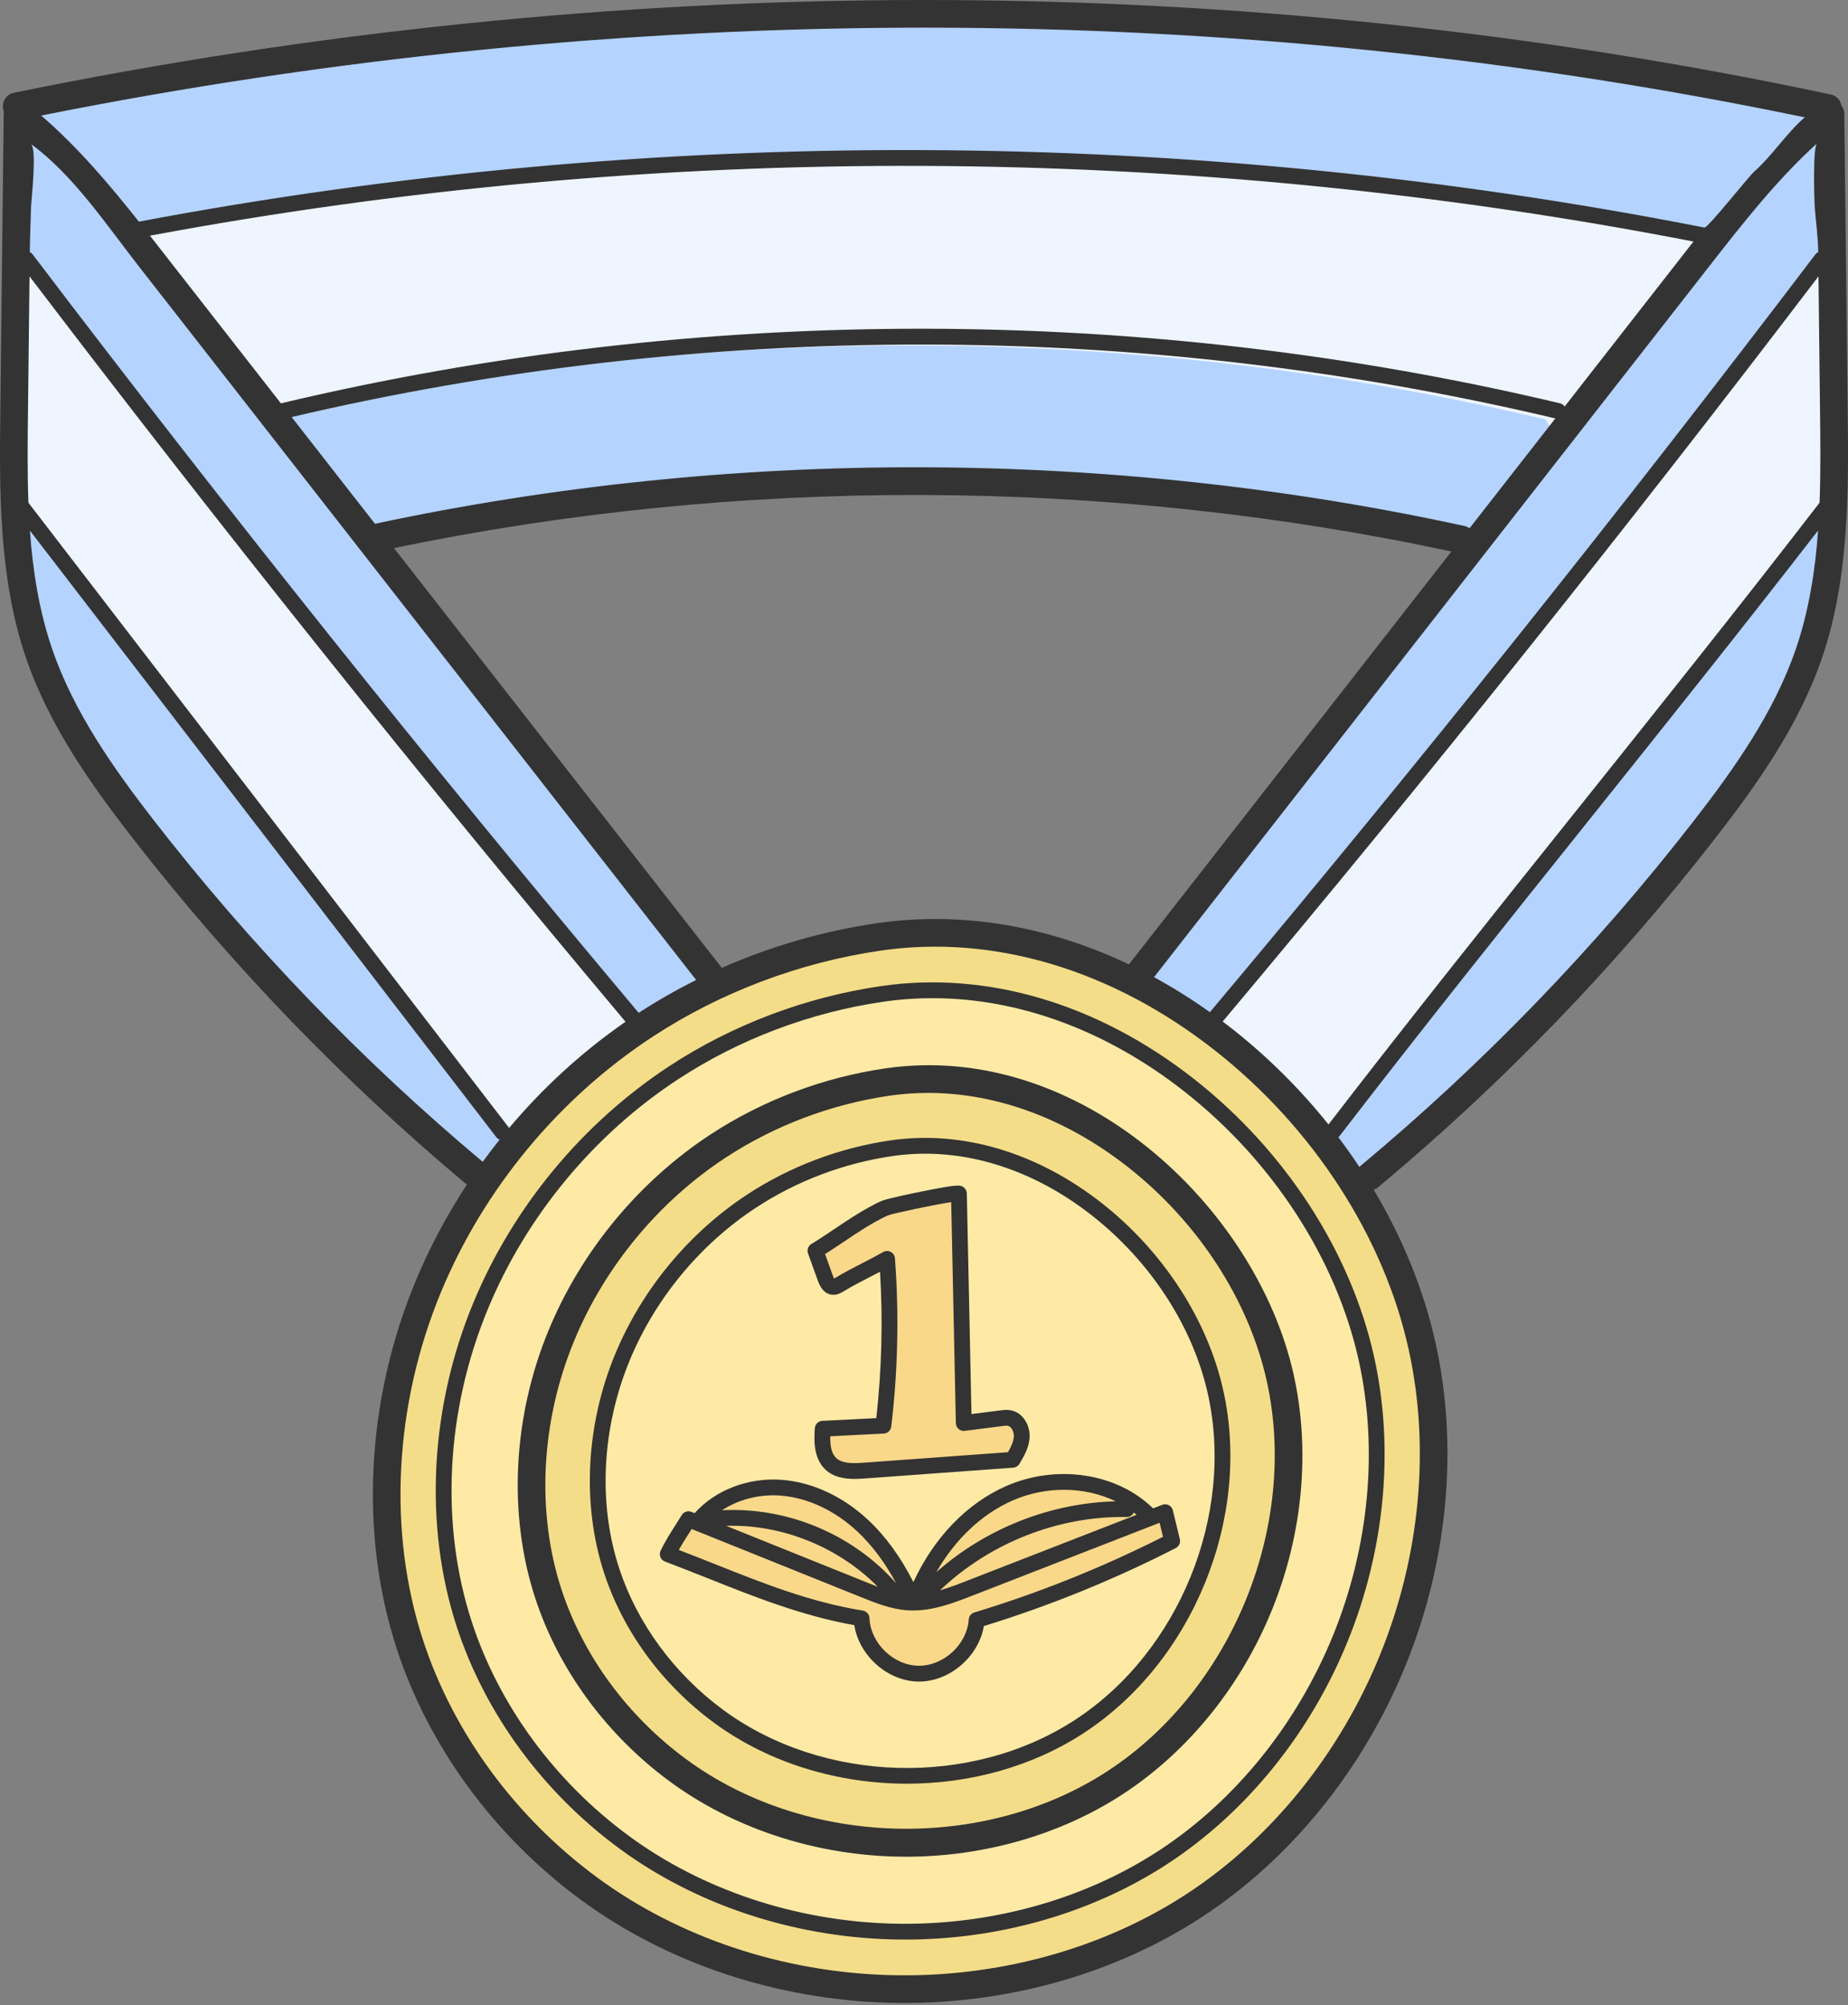
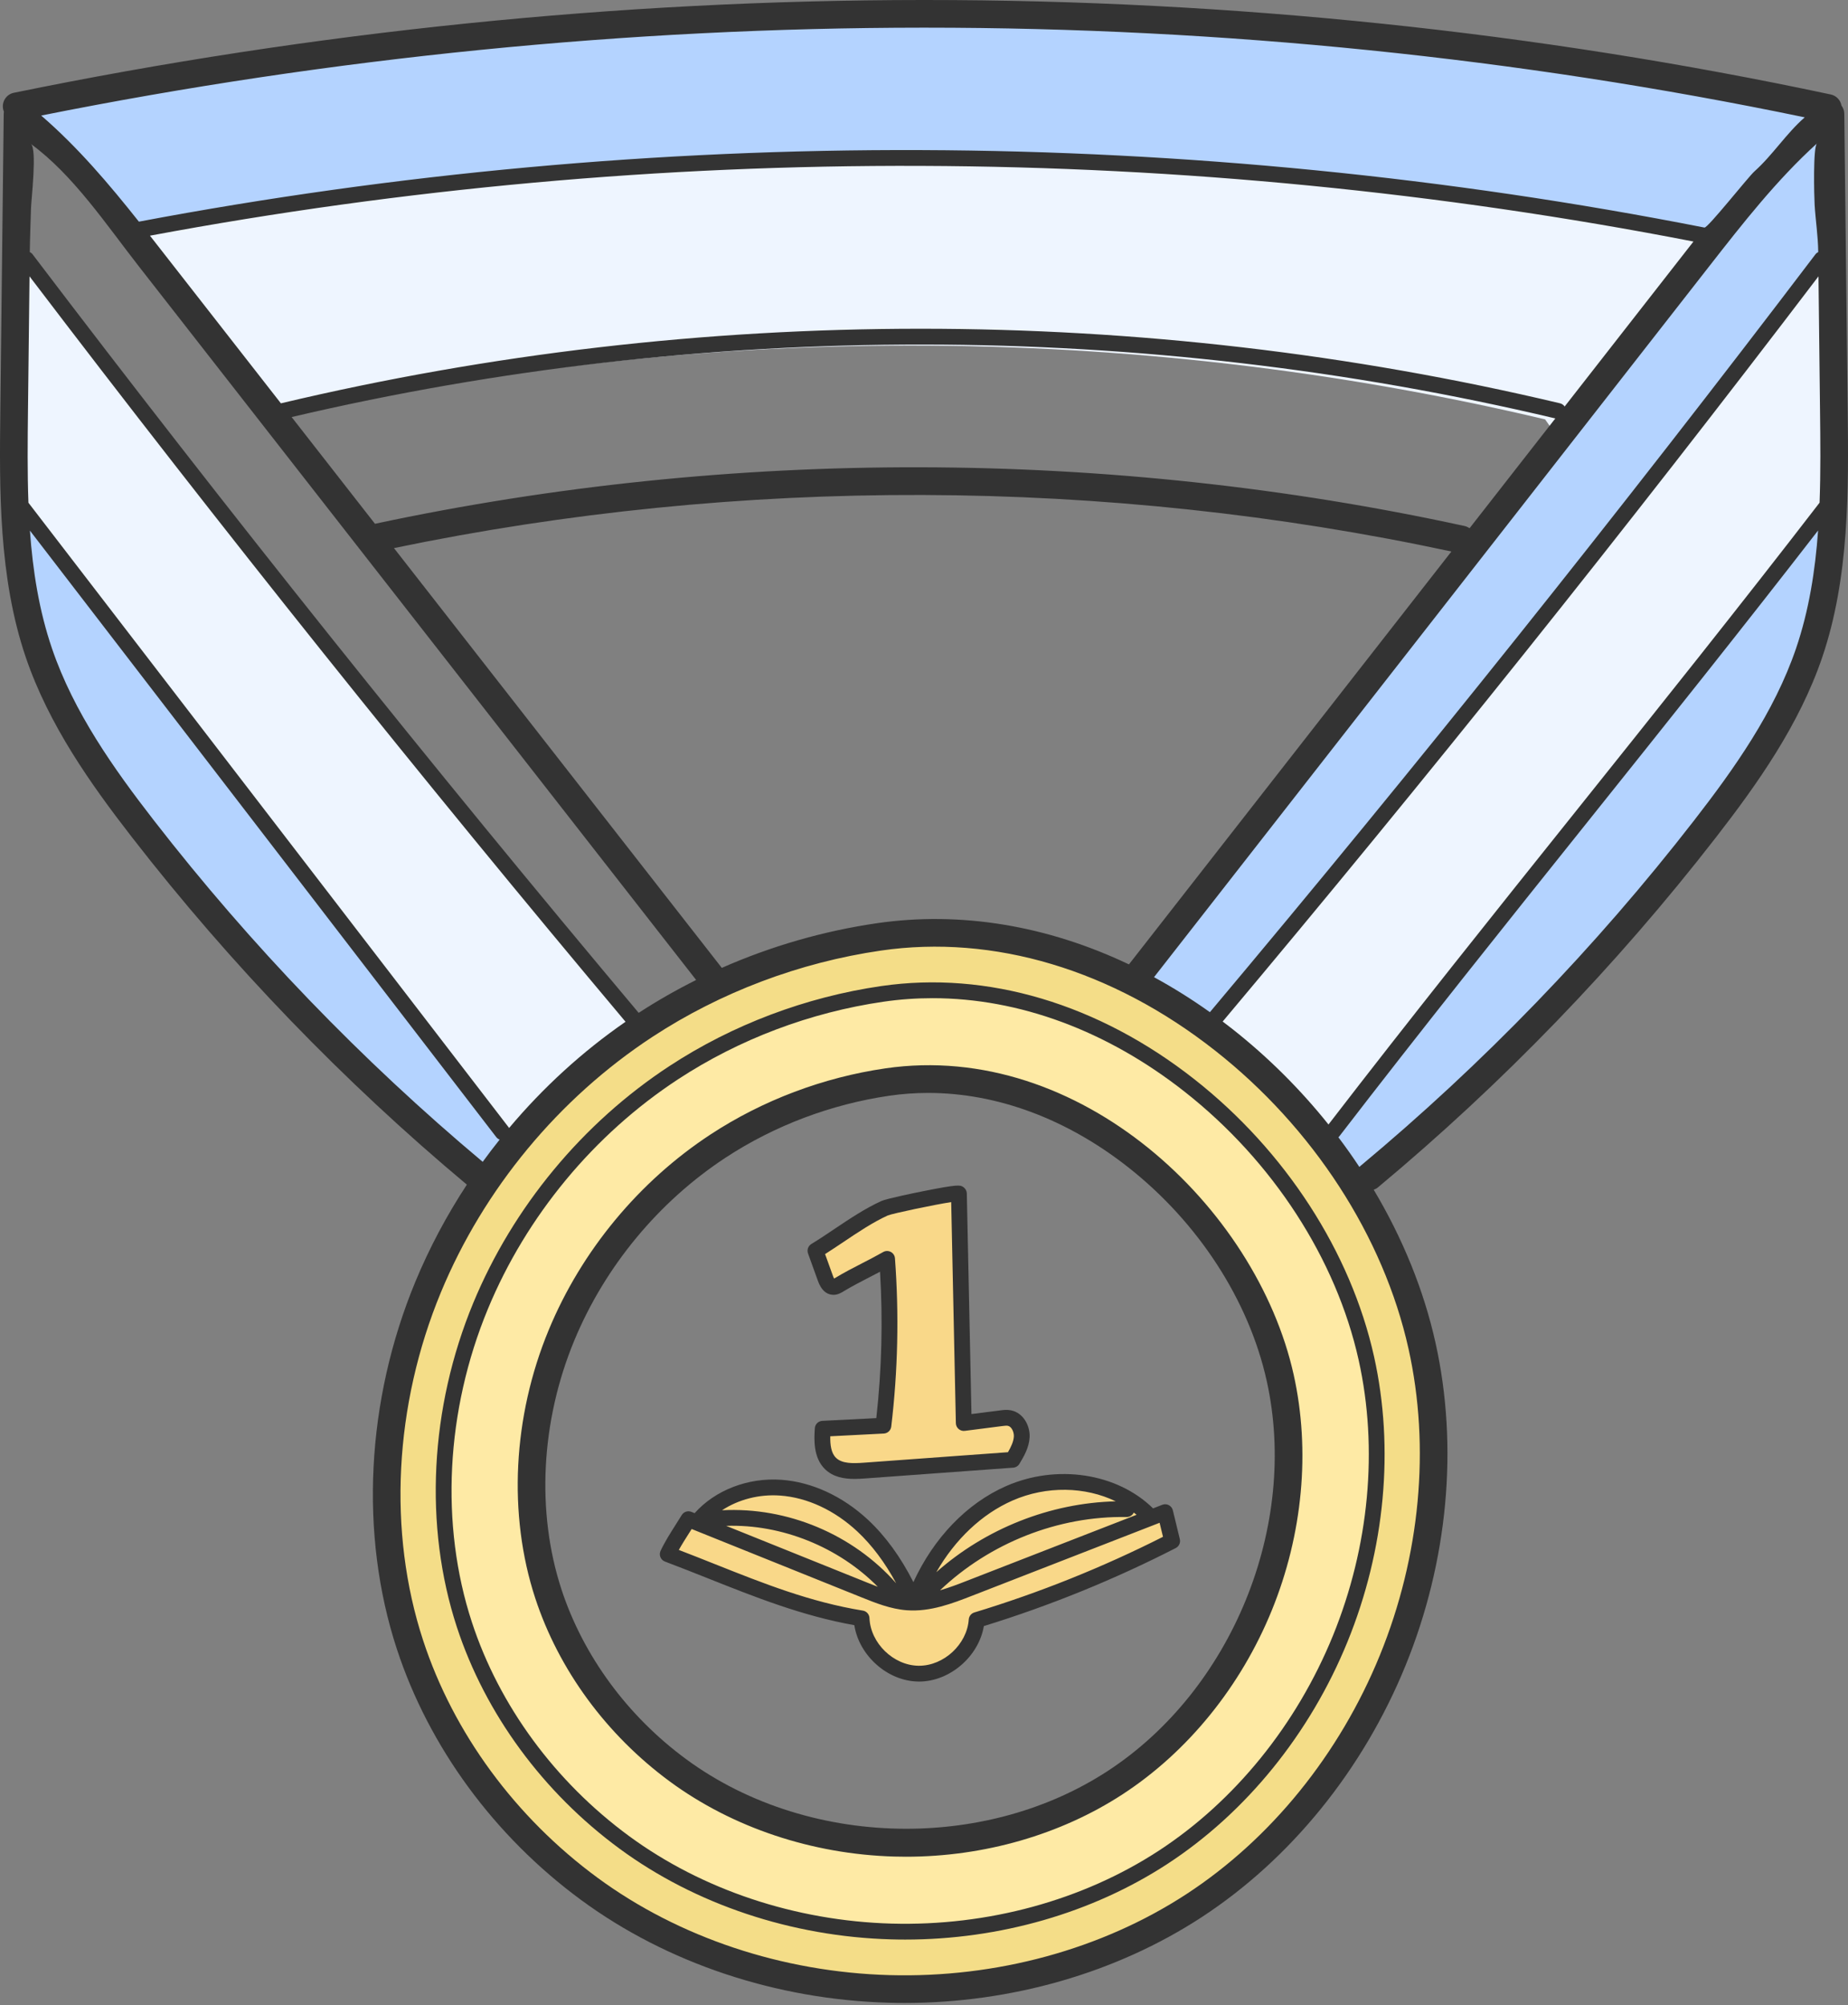
<svg xmlns="http://www.w3.org/2000/svg" width="153" height="166" viewBox="0 0 153 166" fill="none">
  <rect x="0" y="0" width="153" height="166" fill="#808080" stroke="none" />
  <path d="M151.504 21.472L151.413 13.162L151.41 13.166L151.375 9.703L149.773 11.152C146.375 14.226 143.516 17.888 140.751 21.43L94.066 81.198L95.073 81.746C96.615 82.584 98.137 83.538 99.598 84.578L100.328 85.099L100.905 84.412C118.033 64.031 134.893 42.937 151.025 21.702L151.504 21.472Z" fill="#B4D3FF" />
  <path d="M130.773 67.305C123.931 75.857 116.856 84.7 110.143 93.428L109.484 94.008L110.027 94.729C110.62 95.514 111.195 96.324 111.731 97.137L112.342 98.059L113.178 97.336C113.21 97.308 113.24 97.279 113.273 97.245C123.514 88.71 132.848 79.045 141.013 68.518C144.387 64.175 147.762 59.412 149.609 54.006C150.601 51.091 151.215 47.812 151.489 43.982L151.715 40.78L149.751 43.318C143.467 51.434 136.722 59.865 130.773 67.305Z" fill="#B4D3FF" />
-   <path d="M9.844 19.368L10.208 19.829L10.785 19.72C31.557 15.798 52.846 13.811 74.06 13.811C74.498 13.811 74.936 13.811 75.375 13.814C97.097 13.891 118.851 16.043 140.033 20.207L140.616 20.322L140.983 19.855C142.446 18.001 144.195 15.836 146.076 13.843L146.454 13.442L147.078 12.814C147.76 12.13 148.461 11.473 149.159 10.864L150.633 9.577L148.719 9.18C124.942 4.239 100.369 1.734 75.687 1.734H75.492C51.109 1.747 26.492 4.201 2.324 9.029L0.375 9.419L1.88 10.718C4.937 13.354 7.513 16.435 9.844 19.368Z" fill="#B4D3FF" />
-   <path d="M120.201 44.929L120.96 45.485L129.575 34.459L128.1 34.108C110.916 30.034 93.163 27.967 75.333 27.967C57.671 27.967 40.072 29.996 23.028 33.995L21.549 34.343L29.784 44.884C29.784 44.884 30.434 44.709 30.448 44.704C44.896 41.629 59.823 40.069 74.814 40.069C90.141 40.069 105.393 41.699 120.159 44.912C120.181 44.915 120.196 44.925 120.201 44.929Z" fill="#B4D3FF" />
-   <path d="M3.225 11.152L1.623 9.703L1.589 13.166L1.585 13.162L1.494 21.472L1.972 21.702C18.106 42.935 34.984 64.053 52.137 84.47L52.691 85.129L53.412 84.659C54.885 83.697 56.453 82.8 58.076 81.991L59.139 81.46L12.247 21.429C9.481 17.887 6.622 14.226 3.225 11.152Z" fill="#B4D3FF" />
+   <path d="M9.844 19.368L10.208 19.829L10.785 19.72C31.557 15.798 52.846 13.811 74.06 13.811C74.498 13.811 74.936 13.811 75.375 13.814C97.097 13.891 118.851 16.043 140.033 20.207L140.616 20.322L140.983 19.855L146.454 13.442L147.078 12.814C147.76 12.13 148.461 11.473 149.159 10.864L150.633 9.577L148.719 9.18C124.942 4.239 100.369 1.734 75.687 1.734H75.492C51.109 1.747 26.492 4.201 2.324 9.029L0.375 9.419L1.88 10.718C4.937 13.354 7.513 16.435 9.844 19.368Z" fill="#B4D3FF" />
  <path d="M1.268 40.767L1.5 43.993C1.777 47.833 2.392 51.109 3.38 54.007C5.226 59.413 8.602 64.177 11.975 68.518C20.027 78.899 29.232 88.454 39.333 96.922L40.132 97.593L40.744 96.749C41.186 96.138 41.649 95.532 42.118 94.946L42.94 93.918L41.791 93.464L1.268 40.767Z" fill="#B4D3FF" />
  <path d="M151.493 20.037L149.781 22.288C133.895 43.165 117.31 63.906 100.483 83.936L99.83 84.713L100.814 85.468C101.017 85.624 101.22 85.781 101.423 85.939C104.298 88.202 106.924 90.811 109.228 93.693L110.001 94.661L110.756 93.679C117.462 84.965 124.481 76.189 131.273 67.699C137.948 59.352 144.851 50.722 151.414 42.205L151.604 41.959L151.615 41.649C151.708 39.141 151.682 36.611 151.656 34.164L151.493 20.037Z" fill="#EEF5FF" />
  <path d="M128.611 35.699L139.598 21.632C139.761 21.424 139.924 21.215 140.087 21.002L141.047 19.756L139.503 19.455C118.46 15.364 96.886 13.253 75.386 13.178C74.925 13.176 74.466 13.176 74.004 13.176C53.04 13.176 31.96 15.125 11.35 18.972L9.777 19.264L21.985 34.892L22.59 34.749C39.77 30.669 57.514 28.601 75.333 28.601C93.105 28.601 110.8 30.659 127.923 34.717L128.611 35.699Z" fill="#EEF5FF" />
  <path d="M3.214 22.288L1.503 20.037L1.338 34.162C1.313 36.613 1.287 39.145 1.379 41.652L1.392 41.962L41.3 93.861L41.936 95.133L42.887 94.001C45.659 90.703 48.839 87.802 52.338 85.379L53.215 84.772L52.528 83.955C35.683 63.906 19.091 43.158 3.214 22.288Z" fill="#EEF5FF" />
  <path d="M98.69 89.62C92.072 84.412 84.642 81.659 77.205 81.659C75.802 81.659 74.389 81.76 73.001 81.96C66.803 82.862 60.787 85.134 55.603 88.532C48.473 93.205 42.752 100.116 39.493 107.988C35.921 116.606 35.429 126.301 38.144 134.586C40.468 141.69 45.209 148.145 51.49 152.764C57.707 157.334 65.623 159.977 73.781 160.207C74.168 160.217 74.555 160.222 74.942 160.222C82.684 160.222 90.323 158.022 96.454 154.025C102.918 149.807 108.174 143.324 111.253 135.771C114.333 128.211 115.106 119.901 113.429 112.372C111.52 103.785 106.147 95.492 98.69 89.62ZM104.401 132.942C101.906 139.06 97.653 144.305 92.426 147.712C87.466 150.947 81.282 152.729 75.016 152.729C74.704 152.729 74.393 152.723 74.078 152.713C67.478 152.531 61.073 150.393 56.042 146.694C50.957 142.954 47.121 137.73 45.243 131.986C43.047 125.284 43.445 117.44 46.334 110.463C48.972 104.092 53.604 98.499 59.375 94.715C63.567 91.969 68.438 90.13 73.458 89.399C74.598 89.233 75.761 89.148 76.913 89.148C83.489 89.148 90.187 91.901 95.773 96.9C100.997 101.574 104.784 107.809 106.162 114.008C107.518 120.099 106.894 126.822 104.401 132.942Z" fill="#FEEAA5" />
-   <path d="M100.95 115.179C99.665 109.403 96.052 103.828 91.04 99.885C86.594 96.384 81.597 94.532 76.588 94.532C75.645 94.532 74.694 94.6 73.76 94.736C69.591 95.343 65.548 96.87 62.069 99.15C57.279 102.289 53.433 106.933 51.241 112.228C48.839 118.026 48.508 124.544 50.334 130.11C51.898 134.889 55.086 139.232 59.309 142.336C63.688 145.556 69.293 147.328 75.092 147.328C80.385 147.328 85.38 145.895 89.537 143.184C98.463 137.361 103.263 125.584 100.95 115.179ZM69.488 102.633L69.636 102.534C70.841 101.723 72.087 100.887 73.362 100.308C73.405 100.29 73.849 100.122 76.481 99.584C77.348 99.41 78.496 99.186 79.075 99.126L79.477 118.156L82.948 117.713C83.073 117.698 83.202 117.683 83.322 117.683C83.389 117.683 83.449 117.686 83.499 117.697C83.998 117.789 84.301 118.411 84.271 118.934C84.237 119.504 83.932 120.058 83.646 120.535L71.529 121.42C71.311 121.435 71.025 121.452 70.749 121.452C69.908 121.452 69.364 121.29 68.985 120.929C68.378 120.349 68.369 119.317 68.408 118.575L73.424 118.32L73.515 117.499C73.969 113.423 74.073 109.291 73.823 105.215L73.732 103.711L72.4 104.414C72.122 104.561 71.844 104.705 71.553 104.854C70.814 105.235 70.05 105.63 69.291 106.088C69.218 106.135 69.094 106.212 68.987 106.212H68.986C68.822 106.199 68.672 105.823 68.632 105.712L67.897 103.672C68.426 103.344 68.943 102.997 69.488 102.633ZM81.169 133.679L80.596 133.856L80.496 134.446C80.152 136.496 78.132 138.228 76.085 138.228H76.031C73.997 138.2 72.008 136.439 71.689 134.383L71.583 133.698L70.9 133.576C66.68 132.825 62.795 131.278 59.039 129.784C57.976 129.357 56.849 128.908 55.721 128.481C56.025 127.892 56.394 127.311 56.752 126.746L56.826 126.631C56.927 126.472 57.028 126.314 57.127 126.156L57.778 126.418L58.232 125.908C59.604 124.366 61.767 123.446 64.02 123.446C64.22 123.446 64.421 123.454 64.621 123.468C66.932 123.633 69.271 124.722 71.21 126.535C72.557 127.791 73.749 129.431 74.753 131.408L75.662 133.197L76.501 131.374C78.108 127.886 80.662 125.235 83.691 123.906C85.053 123.309 86.567 122.994 88.07 122.994C90.68 122.994 93.125 123.929 94.779 125.559L95.227 126L96.24 125.604L96.676 127.395C91.706 129.927 86.49 132.04 81.169 133.679Z" fill="#FEEAA5" />
  <path d="M101.212 86.213C93.884 80.444 85.662 77.394 77.434 77.394C75.879 77.394 74.317 77.506 72.793 77.729C65.909 78.731 59.233 81.251 53.488 85.018C45.578 90.201 39.227 97.869 35.606 106.609C31.649 116.167 31.102 126.911 34.107 136.088C36.684 143.955 41.934 151.106 48.895 156.222C55.786 161.287 64.563 164.217 73.609 164.471C74.039 164.484 74.469 164.49 74.899 164.49C83.477 164.49 91.945 162.05 98.742 157.62C105.907 152.946 111.733 145.758 115.147 137.38C118.562 128.999 119.419 119.788 117.564 111.439C115.446 101.92 109.487 92.724 101.212 86.213ZM110.667 135.529C107.635 142.969 102.465 149.348 96.107 153.492C90.08 157.424 82.564 159.588 74.941 159.588C74.56 159.588 74.179 159.582 73.802 159.572C65.772 159.348 57.983 156.748 51.868 152.254C45.694 147.714 41.034 141.369 38.748 134.388C36.08 126.248 36.565 116.712 40.08 108.229C43.292 100.472 48.93 93.665 55.955 89.062C61.06 85.716 66.988 83.478 73.095 82.588C74.445 82.392 75.828 82.292 77.205 82.292C84.503 82.292 91.796 84.998 98.296 90.117C105.644 95.901 110.935 104.062 112.814 112.509C114.462 119.918 113.699 128.094 110.667 135.529Z" fill="#F4DD88" />
-   <path d="M94.018 95.867C88.724 91.701 82.787 89.5 76.85 89.5C75.733 89.5 74.608 89.581 73.504 89.743C68.541 90.463 63.721 92.282 59.566 95.005C53.855 98.747 49.27 104.283 46.651 110.595C43.795 117.497 43.401 125.255 45.569 131.879C47.43 137.559 51.221 142.721 56.245 146.414C61.457 150.247 68.131 152.358 75.036 152.358C81.337 152.358 87.285 150.651 92.235 147.423C102.864 140.49 108.579 126.467 105.824 114.083C104.296 107.21 99.993 100.571 94.018 95.867ZM89.189 142.65C85.202 145.251 80.196 146.683 75.095 146.683C69.421 146.683 63.949 144.958 59.686 141.823C55.569 138.8 52.462 134.571 50.937 129.913C49.158 124.485 49.482 118.127 51.828 112.469C53.968 107.295 57.729 102.754 62.418 99.681C65.823 97.448 69.778 95.957 73.852 95.365C74.753 95.233 75.675 95.166 76.594 95.166C81.455 95.166 86.315 96.97 90.648 100.383C95.546 104.237 99.074 109.681 100.329 115.317C102.589 125.474 97.904 136.969 89.189 142.65Z" fill="#F4DD88" />
  <path d="M95.437 125.237L94.721 124.645C94.665 124.598 94.607 124.554 94.549 124.508L93.532 123.705L93.087 124.607C93.025 124.607 92.962 124.606 92.898 124.606C92.777 124.606 92.657 124.613 92.536 124.616L92.798 123.405C91.379 122.717 89.748 122.354 88.085 122.354C86.495 122.354 84.889 122.69 83.442 123.324C80.747 124.506 78.344 126.757 76.678 129.664L77.673 130.474C77.501 130.628 77.326 130.78 77.159 130.94L77.773 132.012C77.059 132.21 76.327 132.346 75.594 132.346C75.448 132.346 75.3 132.34 75.152 132.33C74.314 132.267 73.477 132.01 72.686 131.715L73.011 131.218C73.165 131.378 73.32 131.538 73.468 131.705L75.049 130.598C74.071 128.789 72.928 127.265 71.649 126.069C69.607 124.162 67.129 123.012 64.67 122.835C64.455 122.818 64.237 122.811 64.021 122.811C62.314 122.811 60.618 123.307 59.248 124.206L57.249 125.518L56.883 125.37L56.455 126.039L56.249 126.174L56.373 126.168L56.222 126.403C55.946 126.836 55.635 127.327 55.354 127.828L54.807 128.807L55.854 129.208C56.855 129.592 57.845 129.986 58.81 130.369C62.852 131.979 66.674 133.5 71.034 134.241C71.276 136.737 73.505 138.826 76.041 138.862H76.093C78.596 138.862 80.863 136.815 81.154 134.347C86.505 132.713 91.743 130.606 96.726 128.083L97.412 127.737L96.693 124.749L95.437 125.237ZM58.58 126.053L59.831 125.988C59.879 125.986 59.927 125.986 59.974 125.985L59.872 126.573L58.58 126.053Z" fill="#F9D889" />
  <path d="M68.247 106.36L68.753 107.128L69.553 106.676C69.59 106.656 69.624 106.636 69.653 106.618C70.372 106.182 71.12 105.797 71.865 105.413C72.268 105.206 72.72 104.975 73.166 104.731C73.46 109.047 73.356 113.412 72.86 117.711L67.789 117.97L67.772 118.877C67.76 119.618 67.826 120.686 68.555 121.388C69.213 122.016 70.124 122.089 70.751 122.089C71.051 122.089 71.353 122.069 71.584 122.052L84.04 121.144L84.297 120.699C84.583 120.205 84.879 119.613 84.912 118.973C84.961 118.166 84.493 117.234 83.601 117.067C83.52 117.054 83.429 117.047 83.332 117.047C83.169 117.047 83.007 117.066 82.868 117.085L80.107 117.436L79.705 98.382L78.611 98.549C77.342 98.742 73.695 99.491 73.145 99.713L73.104 99.73C71.814 100.32 70.553 101.162 69.335 101.977L69.08 102.146C68.657 102.431 68.227 102.718 67.794 102.991L67.135 103.409L68.044 105.926C68.11 106.11 68.175 106.249 68.247 106.36Z" fill="#F9D889" />
  <path d="M73.31 88.438C68.154 89.188 63.148 91.078 58.837 93.904C52.906 97.791 48.144 103.539 45.431 110.091C42.453 117.277 42.046 125.369 44.311 132.289C46.257 138.228 50.217 143.621 55.46 147.476C60.649 151.29 67.25 153.496 74.045 153.686C74.367 153.696 74.688 153.7 75.008 153.7C81.473 153.7 87.811 151.879 92.951 148.526C98.343 145.01 102.728 139.604 105.294 133.308C107.861 127.011 108.504 120.083 107.106 113.796C104.021 99.925 89.385 86.1 73.31 88.438ZM91.7 146.61C86.803 149.803 80.922 151.385 75.032 151.385C68.529 151.385 62.016 149.455 56.816 145.632C51.953 142.057 48.286 137.065 46.487 131.578C44.39 125.168 44.774 117.657 47.546 110.969C50.085 104.837 54.541 99.457 60.092 95.819C64.126 93.175 68.812 91.407 73.64 90.703C74.702 90.549 75.772 90.473 76.846 90.473C82.516 90.473 88.295 92.602 93.412 96.631C99.214 101.198 103.389 107.635 104.871 114.294C107.541 126.3 102.002 139.89 91.7 146.61Z" fill="#333333" />
  <path d="M98.9 89.353C90.948 83.094 81.735 80.35 72.956 81.627C66.708 82.536 60.645 84.826 55.423 88.249C48.238 92.957 42.471 99.921 39.183 107.856C35.582 116.549 35.087 126.33 37.825 134.691C40.174 141.862 44.957 148.376 51.294 153.035C57.566 157.645 65.55 160.312 73.775 160.542C74.164 160.554 74.551 160.559 74.941 160.559C82.763 160.559 90.427 158.356 96.639 154.306C103.161 150.053 108.462 143.515 111.566 135.896C114.672 128.277 115.451 119.897 113.761 112.298C111.833 103.634 106.418 95.271 98.9 89.353ZM110.356 135.403C107.349 142.778 102.224 149.102 95.925 153.21C89.625 157.318 81.776 159.456 73.811 159.236C65.851 159.012 58.128 156.435 52.069 151.981C45.95 147.482 41.333 141.197 39.068 134.283C36.427 126.217 36.909 116.766 40.393 108.357C43.58 100.661 49.173 93.909 56.141 89.342C61.204 86.024 67.084 83.802 73.145 82.922C74.489 82.726 75.846 82.63 77.207 82.63C84.364 82.63 91.649 85.31 98.09 90.382C105.376 96.116 110.622 104.208 112.485 112.581C114.117 119.923 113.361 128.028 110.356 135.403Z" fill="#333333" />
-   <path d="M91.251 99.62C85.88 95.392 79.652 93.539 73.714 94.403C69.499 95.015 65.409 96.561 61.886 98.869C57.039 102.046 53.148 106.744 50.93 112.097C48.5 117.966 48.166 124.569 50.016 130.216C51.602 135.061 54.831 139.461 59.112 142.607C63.676 145.961 69.389 147.655 75.097 147.655C80.263 147.654 85.427 146.265 89.723 143.464C98.762 137.568 103.624 125.642 101.28 115.107C99.979 109.257 96.323 103.613 91.251 99.62ZM89.008 142.369C80.406 147.977 68.159 147.634 59.886 141.552C55.825 138.566 52.761 134.396 51.258 129.809C49.505 124.455 49.826 118.182 52.139 112.598C54.257 107.484 57.974 102.997 62.602 99.964C65.967 97.757 69.875 96.282 73.903 95.697C74.792 95.568 75.69 95.503 76.591 95.503C81.336 95.503 86.167 97.282 90.441 100.648C95.281 104.458 98.766 109.832 100.003 115.391C102.232 125.414 97.609 136.76 89.008 142.369Z" fill="#333333" />
  <path d="M83.305 123.016C80.053 124.441 77.311 127.298 75.622 130.968C74.566 128.888 73.31 127.162 71.877 125.823C69.778 123.862 67.227 122.681 64.691 122.498C61.926 122.299 59.208 123.355 57.51 125.26L57.244 125.152C56.947 125.033 56.608 125.146 56.441 125.419C56.278 125.687 56.107 125.956 55.936 126.224C55.499 126.913 55.044 127.627 54.692 128.376C54.613 128.541 54.608 128.731 54.678 128.901C54.746 129.07 54.883 129.203 55.053 129.266C56.278 129.727 57.501 130.214 58.684 130.684C62.493 132.2 66.426 133.766 70.731 134.532C71.12 137.04 73.468 139.164 76.022 139.199C76.045 139.2 76.066 139.2 76.089 139.2C78.644 139.2 81.036 137.114 81.456 134.606C86.916 132.925 92.26 130.753 97.344 128.148C97.613 128.009 97.752 127.705 97.681 127.41L97.102 125.022C97.058 124.839 96.936 124.684 96.768 124.596C96.601 124.51 96.405 124.498 96.229 124.567L95.464 124.864C92.491 121.939 87.492 121.179 83.305 123.016ZM93.284 125.58C93.541 125.58 93.762 125.429 93.87 125.212C93.947 125.273 94.025 125.332 94.1 125.395L80.022 130.871C79.326 131.143 78.585 131.427 77.827 131.646C81.935 127.736 87.6 125.479 93.273 125.58C93.276 125.58 93.28 125.58 93.284 125.58ZM83.831 124.214C86.642 122.98 89.851 123.059 92.373 124.281C86.944 124.412 81.585 126.545 77.519 130.147C79.077 127.429 81.284 125.331 83.831 124.214ZM64.598 123.804C66.836 123.965 69.102 125.021 70.984 126.779C72.189 127.906 73.266 129.342 74.195 131.062C70.598 127.002 65.197 124.736 59.779 125.02C61.137 124.129 62.855 123.676 64.598 123.804ZM72.675 131.355C72.395 131.248 72.118 131.137 71.844 131.026L60.12 126.31C64.729 126.158 69.436 128.066 72.675 131.355ZM96.287 127.217C91.284 129.748 86.031 131.854 80.668 133.48C80.409 133.558 80.224 133.79 80.205 134.061C80.062 136.114 78.147 137.892 76.092 137.891C76.074 137.891 76.057 137.891 76.041 137.891C73.965 137.862 72.07 136.017 71.985 133.944C71.973 133.633 71.743 133.375 71.436 133.326C67.077 132.617 63.235 131.088 59.167 129.469C58.199 129.084 57.205 128.688 56.201 128.304C56.46 127.839 56.754 127.378 57.041 126.926C57.115 126.808 57.191 126.689 57.265 126.572L71.355 132.24C72.474 132.689 73.74 133.199 75.077 133.298C77.024 133.443 78.87 132.725 80.496 132.091L96.006 126.057L96.287 127.217Z" fill="#333333" />
  <path d="M67.721 106.041C67.98 106.755 68.38 107.14 68.913 107.183C69.317 107.216 69.629 107.026 69.815 106.912C70.534 106.476 71.287 106.089 72.017 105.713C72.294 105.57 72.576 105.425 72.86 105.275C73.103 109.308 73 113.376 72.552 117.392L68.079 117.619C67.748 117.636 67.482 117.899 67.461 118.23C67.405 119.079 67.302 120.66 68.317 121.632C68.989 122.274 69.876 122.425 70.752 122.425C71.04 122.425 71.325 122.409 71.601 122.388L83.887 121.494C84.099 121.477 84.292 121.36 84.4 121.176C84.755 120.586 85.194 119.851 85.244 118.992C85.299 118.039 84.728 116.939 83.679 116.743C83.359 116.683 83.058 116.721 82.818 116.753L80.43 117.056L80.045 98.815C80.045 98.592 79.926 98.376 79.739 98.255C79.492 98.097 79.368 98.016 76.296 98.634C75.817 98.73 73.415 99.219 72.967 99.422C71.628 100.032 70.341 100.895 69.098 101.728C68.435 102.174 67.809 102.594 67.175 102.978C66.908 103.14 66.793 103.466 66.898 103.76L67.721 106.041ZM69.828 102.815C71.027 102.009 72.268 101.177 73.504 100.615C73.905 100.452 77.33 99.727 78.752 99.51L79.138 117.81C79.142 117.996 79.224 118.172 79.365 118.292C79.506 118.414 79.691 118.471 79.874 118.447L82.984 118.049C83.151 118.028 83.321 118.006 83.44 118.028C83.751 118.086 83.96 118.545 83.939 118.916C83.913 119.351 83.691 119.798 83.452 120.214L71.508 121.083C70.628 121.147 69.728 121.169 69.223 120.687C68.807 120.288 68.727 119.599 68.74 118.896L73.172 118.669C73.491 118.654 73.75 118.41 73.788 118.094C74.34 113.481 74.442 108.795 74.096 104.163C74.079 103.94 73.949 103.74 73.752 103.635C73.553 103.53 73.315 103.533 73.12 103.644C72.563 103.961 71.982 104.261 71.419 104.551C70.67 104.935 69.895 105.334 69.137 105.794C69.119 105.805 69.089 105.823 69.058 105.84C69.032 105.793 68.995 105.717 68.954 105.598L68.31 103.814C68.82 103.49 69.329 103.148 69.828 102.815Z" fill="#333333" />
  <path d="M152.973 33.977L152.693 9.414C152.691 9.166 152.605 8.931 152.46 8.74C152.381 8.295 152.042 7.921 151.572 7.821C127.205 2.631 101.976 0 76.582 0C76.517 0 76.452 0 76.387 0C51.281 0.013 25.967 2.597 1.15 7.68C0.53 7.806 0.132 8.411 0.258 9.031C0.273 9.104 0.296 9.174 0.324 9.241C0.314 9.299 0.309 9.356 0.308 9.414L0.027 33.977C-0.047 40.444 -0.13 47.776 2.141 54.432C4.046 60.014 7.495 64.889 10.939 69.326C19.108 79.852 28.432 89.519 38.652 98.065C36.983 100.609 35.549 103.302 34.388 106.103C30.311 115.947 29.752 127.025 32.853 136.497C35.514 144.625 40.934 152.006 48.113 157.283C55.217 162.507 64.258 165.526 73.569 165.787C74.009 165.799 74.449 165.806 74.889 165.806C83.746 165.806 92.425 163.311 99.461 158.723C106.847 153.906 112.851 146.503 116.366 137.877C119.882 129.252 120.763 119.761 118.848 111.154C117.879 106.792 116.126 102.499 113.732 98.486C113.859 98.442 113.979 98.376 114.088 98.287C124.411 89.686 133.823 79.942 142.062 69.326C145.505 64.889 148.955 60.014 150.86 54.432C153.131 47.776 153.047 40.444 152.973 33.977ZM102.026 85.176C101.762 84.969 101.495 84.764 101.228 84.563C118.093 64.488 134.679 43.744 150.556 22.876L150.684 34.002C150.713 36.52 150.741 39.072 150.646 41.613C144.09 50.122 137.192 58.746 130.514 67.096C123.704 75.609 116.665 84.409 109.988 93.086C107.667 90.183 104.991 87.511 102.026 85.176ZM42.149 93.377C42.14 93.362 42.132 93.347 42.121 93.332L2.354 41.617C2.26 39.075 2.289 36.522 2.316 34.003L2.444 22.876C18.328 43.752 34.919 64.504 51.789 84.582C48.209 87.058 44.959 90.031 42.149 93.377ZM52.877 83.844C35.712 63.418 18.831 42.295 2.696 21.051C2.633 20.969 2.554 20.908 2.467 20.865C2.481 19.657 2.533 18.444 2.566 17.243C2.586 16.522 3.087 12.303 2.553 11.914C6.051 14.463 8.821 18.627 11.479 22.029C11.705 22.32 57.636 81.123 57.636 81.123C55.995 81.942 54.404 82.85 52.877 83.844ZM121.668 43.728C121.545 43.641 121.403 43.577 121.248 43.542C91.769 37.126 60.592 37.061 31.086 43.35C31.072 43.353 31.06 43.359 31.047 43.362L24.144 34.524C58.394 26.486 94.537 26.518 128.769 34.638L121.668 43.728ZM129.541 33.65C129.451 33.521 129.32 33.424 129.155 33.385C94.506 25.152 57.906 25.158 23.256 33.388L13.281 20.618C12.994 20.25 12.705 19.881 12.415 19.51C33.362 15.601 54.843 13.647 76.271 13.733C97.745 13.81 119.25 15.92 140.206 19.995C140.044 20.203 139.881 20.411 139.719 20.618L129.541 33.65ZM59.76 80.121L32.617 45.372C61.297 39.415 91.528 39.511 120.165 45.654L93.467 79.833C86.71 76.617 79.538 75.415 72.603 76.424C68.18 77.067 63.838 78.322 59.76 80.121ZM141.523 22.027C144.271 18.511 147.098 14.892 150.431 11.873C150.096 12.177 150.197 16.26 150.236 16.937C150.314 18.245 150.52 19.528 150.535 20.865C150.448 20.908 150.368 20.969 150.306 21.051C134.186 42.275 117.32 63.379 100.17 83.788C98.661 82.713 97.117 81.748 95.544 80.891L141.523 22.027ZM76.388 2.29C76.454 2.29 76.516 2.29 76.583 2.29C101.233 2.29 125.727 4.792 149.417 9.714C147.87 11.066 146.767 12.836 145.249 14.192C144.727 14.659 141.389 18.892 141.116 18.838C119.87 14.661 98.056 12.503 76.276 12.425C54.522 12.34 32.74 14.34 11.499 18.349C9.045 15.256 6.452 12.191 3.409 9.565C27.5 4.754 52.042 2.302 76.388 2.29ZM12.748 67.923C9.426 63.642 6.104 58.956 4.308 53.693C3.231 50.538 2.715 47.249 2.477 43.923L41.085 94.129C41.161 94.227 41.259 94.296 41.367 94.337C40.886 94.939 40.417 95.552 39.964 96.177C29.931 87.768 20.775 78.265 12.748 67.923ZM114.246 137.013C110.905 145.212 105.21 152.241 98.211 156.805C91.21 161.369 82.481 163.75 73.633 163.5C64.783 163.252 56.202 160.389 49.469 155.439C42.671 150.442 37.543 143.462 35.029 135.786C32.094 126.825 32.632 116.325 36.503 106.98C40.049 98.419 46.27 90.909 54.019 85.83C59.651 82.14 66.191 79.67 72.934 78.689C82.268 77.331 92.097 80.274 100.611 86.975C108.712 93.353 114.545 102.347 116.614 111.651C118.428 119.809 117.587 128.816 114.246 137.013ZM140.253 67.923C132.115 78.408 122.819 88.032 112.622 96.527C112.594 96.551 112.572 96.578 112.547 96.603C111.996 95.769 111.416 94.948 110.809 94.145C110.834 94.121 110.86 94.098 110.882 94.069C117.593 85.342 124.681 76.482 131.536 67.914C137.826 60.049 144.309 51.942 150.524 43.912C150.286 47.243 149.77 50.535 148.693 53.693C146.897 58.956 143.575 63.642 140.253 67.923Z" fill="#333333" />
</svg>